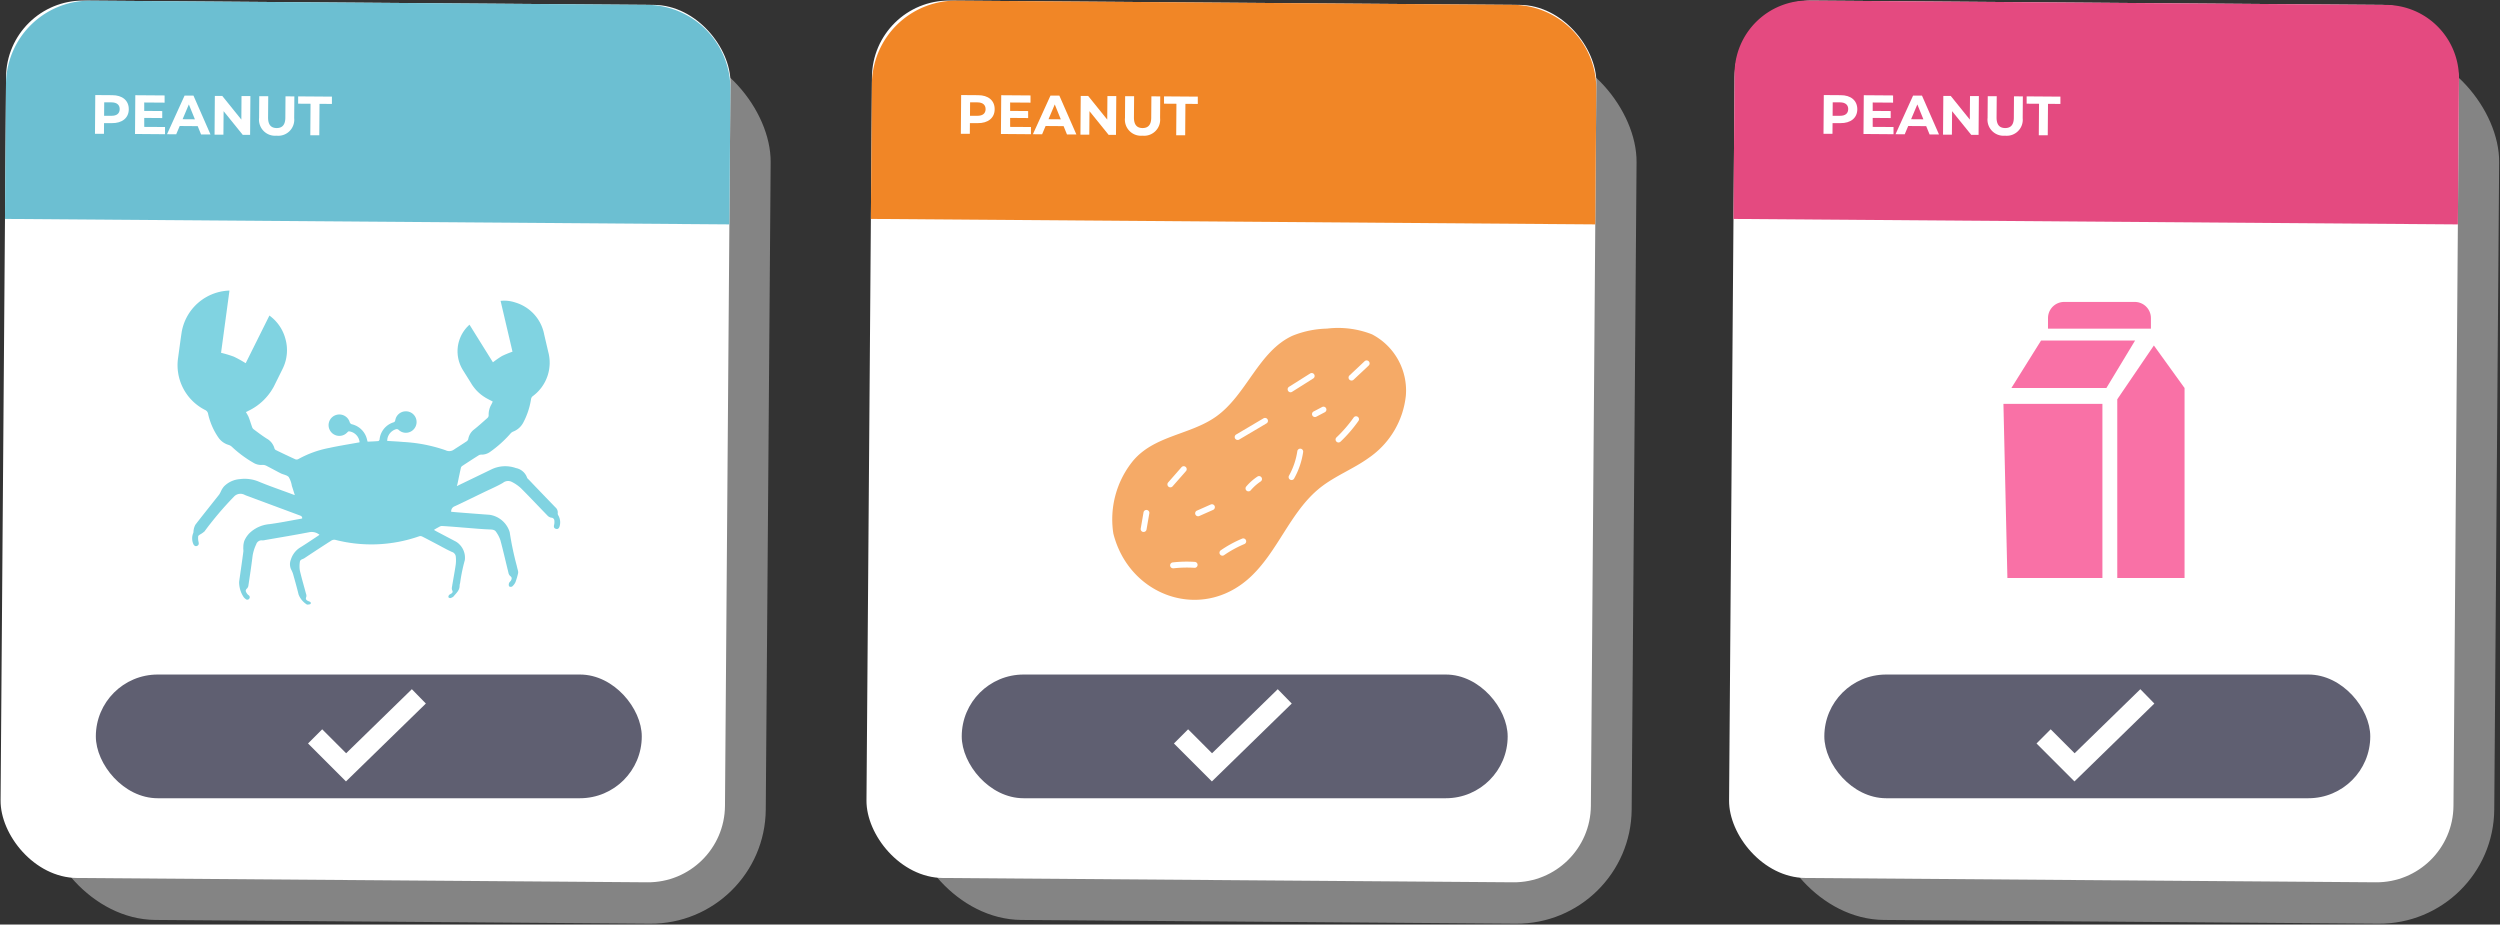
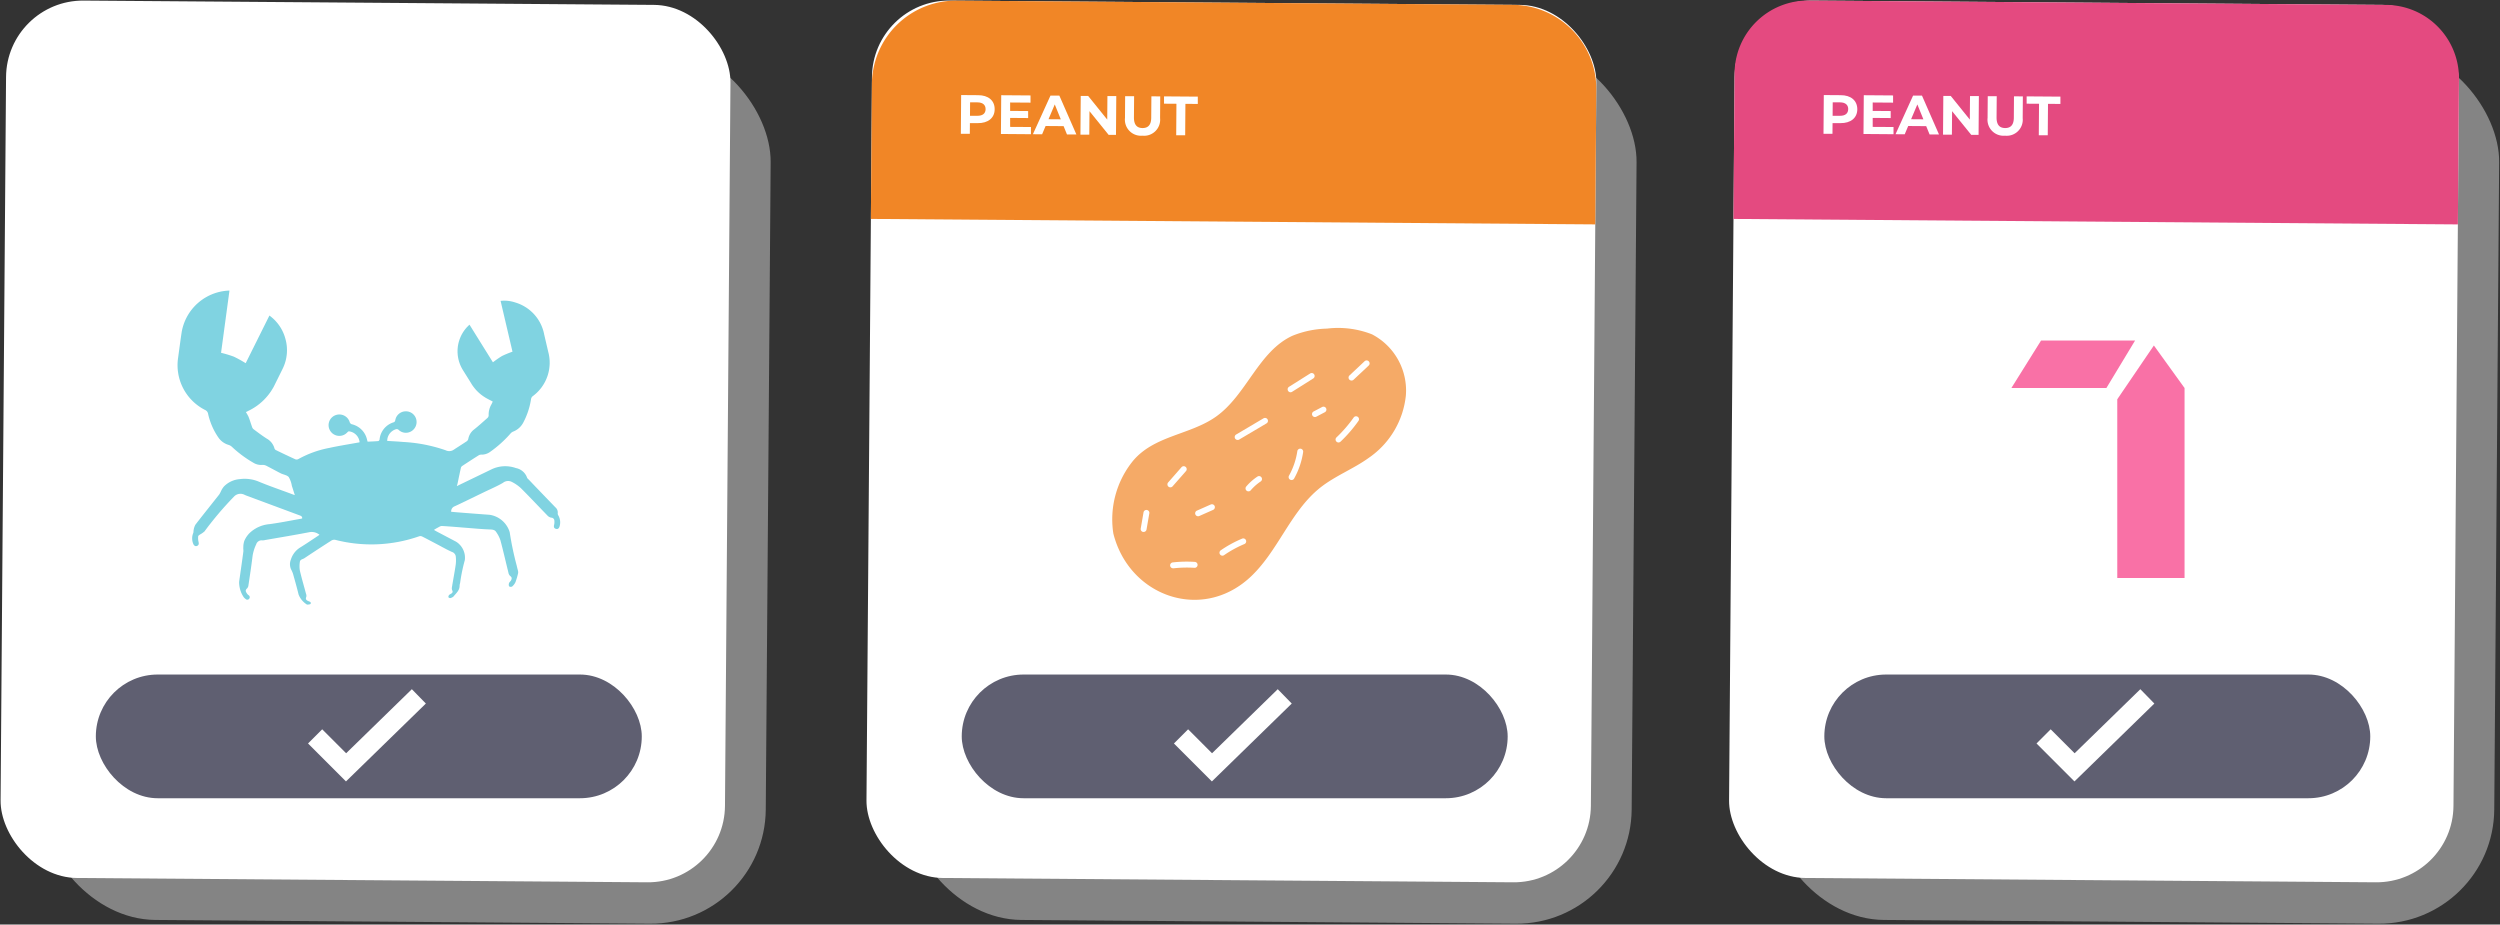
<svg xmlns="http://www.w3.org/2000/svg" width="178.349" height="65.956" viewBox="0 0 178.349 65.956">
  <rect x="0" y="0" width="178.349" height="65.956" fill="#333333" stroke="none" />
  <g id="Group_1226" data-name="Group 1226" transform="translate(-6788.396 5076.648)">
    <g id="Group_1207" data-name="Group 1207" transform="translate(6850.169 -5076.648)">
      <g id="Group_1189" data-name="Group 1189" transform="translate(2.888 2.972)" opacity="0.5">
        <rect id="Rectangle_685" data-name="Rectangle 685" width="51.68" height="62.596" rx="8.206" transform="translate(0.473 0) rotate(0.433)" fill="#d6d6d6" />
      </g>
      <g id="Group_1190" data-name="Group 1190" transform="translate(0 0)">
        <rect id="Rectangle_686" data-name="Rectangle 686" width="51.68" height="62.596" rx="5.494" transform="translate(0.473 0) rotate(0.433)" fill="#fff" />
      </g>
      <g id="Group_1191" data-name="Group 1191" transform="translate(0.355 0)">
        <path id="Rectangle_687" data-name="Rectangle 687" d="M5.994,0H45.685A5.994,5.994,0,0,1,51.68,5.994v9.624a0,0,0,0,1,0,0H0a0,0,0,0,1,0,0V5.994A5.994,5.994,0,0,1,5.994,0Z" transform="translate(0.118 0) rotate(0.433)" fill="#f18626" />
      </g>
      <g id="Group_1192" data-name="Group 1192" transform="translate(6.775 6.771)">
        <path id="Path_4261" data-name="Path 4261" d="M6886.707-5066.153c0,.616-.47,1-1.208.99l-.558,0-.006.763-.64,0,.021-2.766,1.2.009C6886.253-5067.161,6886.712-5066.774,6886.707-5066.153Zm-.647-.005c0-.3-.193-.484-.585-.487l-.521,0-.007.959.521,0C6885.858-5065.683,6886.058-5065.858,6886.06-5066.159Z" transform="translate(-6884.296 5067.176)" fill="#fff" />
        <path id="Path_4262" data-name="Path 4262" d="M6890.433-5064.877l0,.514-2.141-.017.021-2.765,2.09.016,0,.514-1.454-.011,0,.6,1.284.01,0,.5-1.284-.01,0,.641Z" transform="translate(-6885.434 5067.167)" fill="#fff" />
        <path id="Path_4263" data-name="Path 4263" d="M6893.676-5064.928l-1.284-.01-.25.592-.656-.006,1.254-2.756.632,0,1.216,2.774-.671,0Zm-.2-.487-.43-1.062-.447,1.055Z" transform="translate(-6886.347 5067.156)" fill="#fff" />
        <path id="Path_4264" data-name="Path 4264" d="M6898.787-5067.066l-.021,2.765-.525,0-1.366-1.69-.013,1.679-.632,0,.021-2.766.529,0,1.362,1.689.013-1.679Z" transform="translate(-6887.7 5067.15)" fill="#fff" />
        <path id="Path_4265" data-name="Path 4265" d="M6900.676-5065.5l.011-1.549.64,0-.012,1.524c0,.526.224.745.611.748s.618-.213.622-.738l.012-1.525.631.005-.011,1.548a1.146,1.146,0,0,1-1.262,1.255A1.145,1.145,0,0,1,6900.676-5065.5Z" transform="translate(-6888.968 5067.141)" fill="#fff" />
        <path id="Path_4266" data-name="Path 4266" d="M6905.457-5066.5l-.885-.006,0-.521,2.41.018,0,.521-.884-.006-.017,2.243-.64,0Z" transform="translate(-6890.079 5067.132)" fill="#fff" />
      </g>
      <g id="Group_1193" data-name="Group 1193" transform="translate(17.543 23.409)" opacity="0.7">
        <path id="Path_4267" data-name="Path 4267" d="M6906.789-5037.582c2.191-1.548,3.036-4.678,5.48-5.782a6.981,6.981,0,0,1,2.439-.5,6.611,6.611,0,0,1,3.212.408,4.517,4.517,0,0,1,2.417,4.365,6.157,6.157,0,0,1-2.612,4.423c-1.107.806-2.425,1.3-3.5,2.153-2.144,1.707-3.021,4.6-5.052,6.439-3.458,3.132-8.592,1.284-9.706-3.178a6.616,6.616,0,0,1,1.372-5.136C6902.352-5036.24,6904.932-5036.269,6906.789-5037.582Z" transform="translate(-6899.359 5043.898)" fill="#f18626" />
      </g>
      <g id="Group_1194" data-name="Group 1194" transform="translate(21.512 33.265)">
        <path id="Path_4268" data-name="Path 4268" d="M6905.12-5028.608a.2.2,0,0,1-.136-.052.21.21,0,0,1-.019-.3l.95-1.083a.21.21,0,0,1,.3-.019.208.208,0,0,1,.02.295l-.951,1.083A.21.21,0,0,1,6905.12-5028.608Z" transform="translate(-6904.913 5030.11)" fill="#fff" />
      </g>
      <g id="Group_1195" data-name="Group 1195" transform="translate(23.489 35.972)">
        <path id="Path_4269" data-name="Path 4269" d="M6907.886-5025.465a.207.207,0,0,1-.189-.124.209.209,0,0,1,.106-.276l.988-.438a.21.21,0,0,1,.277.106.211.211,0,0,1-.106.277l-.989.438A.188.188,0,0,1,6907.886-5025.465Z" transform="translate(-6907.679 5026.322)" fill="#fff" />
      </g>
      <g id="Group_1196" data-name="Group 1196" transform="translate(25.225 38.41)">
        <path id="Path_4270" data-name="Path 4270" d="M6910.315-5021.68a.21.21,0,0,1-.171-.091.21.21,0,0,1,.053-.292,8.408,8.408,0,0,1,1.525-.833.209.209,0,0,1,.274.112.21.21,0,0,1-.112.274,7.949,7.949,0,0,0-1.448.792A.216.216,0,0,1,6910.315-5021.68Z" transform="translate(-6910.107 5022.912)" fill="#fff" />
      </g>
      <g id="Group_1197" data-name="Group 1197" transform="translate(21.702 40.066)">
        <path id="Path_4271" data-name="Path 4271" d="M6905.385-5020.12a.209.209,0,0,1-.205-.186.209.209,0,0,1,.184-.232,8.79,8.79,0,0,1,1.574-.038.211.211,0,0,1,.2.223.21.21,0,0,1-.223.2,8.46,8.46,0,0,0-1.5.036Z" transform="translate(-6905.178 5020.595)" fill="#fff" />
      </g>
      <g id="Group_1198" data-name="Group 1198" transform="translate(19.602 36.376)">
        <path id="Path_4272" data-name="Path 4272" d="M6902.449-5024.184a.217.217,0,0,1-.035,0,.21.21,0,0,1-.17-.243l.2-1.155a.209.209,0,0,1,.243-.169.208.208,0,0,1,.17.242l-.2,1.155A.209.209,0,0,1,6902.449-5024.184Z" transform="translate(-6902.24 5025.757)" fill="#fff" />
      </g>
      <g id="Group_1199" data-name="Group 1199" transform="translate(26.311 29.812)">
        <path id="Path_4273" data-name="Path 4273" d="M6911.834-5033.367a.211.211,0,0,1-.179-.1.21.21,0,0,1,.074-.288l1.952-1.155a.211.211,0,0,1,.288.074.21.21,0,0,1-.074.287l-1.953,1.155A.21.21,0,0,1,6911.834-5033.367Z" transform="translate(-6911.626 5034.941)" fill="#fff" />
      </g>
      <g id="Group_1200" data-name="Group 1200" transform="translate(27.083 33.963)">
        <path id="Path_4274" data-name="Path 4274" d="M6912.914-5028.044a.208.208,0,0,1-.134-.049.21.21,0,0,1-.025-.295,3.794,3.794,0,0,1,.8-.71.209.209,0,0,1,.29.059.21.21,0,0,1-.06.291,3.411,3.411,0,0,0-.71.631A.2.2,0,0,1,6912.914-5028.044Z" transform="translate(-6912.706 5029.134)" fill="#fff" />
      </g>
      <g id="Group_1201" data-name="Group 1201" transform="translate(30.157 32.008)">
        <path id="Path_4275" data-name="Path 4275" d="M6917.215-5029.63a.2.2,0,0,1-.1-.027.209.209,0,0,1-.082-.285,5.14,5.14,0,0,0,.595-1.748.209.209,0,0,1,.238-.176.21.21,0,0,1,.177.238,5.533,5.533,0,0,1-.643,1.89A.211.211,0,0,1,6917.215-5029.63Z" transform="translate(-6917.007 5031.868)" fill="#fff" />
      </g>
      <g id="Group_1202" data-name="Group 1202" transform="translate(30.086 26.615)">
        <path id="Path_4276" data-name="Path 4276" d="M6917.115-5038.044a.209.209,0,0,1-.175-.1.211.211,0,0,1,.065-.29l1.507-.95a.208.208,0,0,1,.289.065.209.209,0,0,1-.066.289l-1.506.95A.207.207,0,0,1,6917.115-5038.044Z" transform="translate(-6916.907 5039.414)" fill="#fff" />
      </g>
      <g id="Group_1203" data-name="Group 1203" transform="translate(34.436 25.718)">
        <path id="Path_4277" data-name="Path 4277" d="M6923.2-5039.238a.211.211,0,0,1-.151-.066.209.209,0,0,1,.009-.3l1.076-1.011a.209.209,0,0,1,.3.009.21.21,0,0,1-.009.3l-1.076,1.01A.209.209,0,0,1,6923.2-5039.238Z" transform="translate(-6922.994 5040.668)" fill="#fff" />
      </g>
      <g id="Group_1204" data-name="Group 1204" transform="translate(33.505 29.7)">
        <path id="Path_4278" data-name="Path 4278" d="M6921.9-5033.232a.207.207,0,0,1-.15-.065.209.209,0,0,1,.009-.3,9.429,9.429,0,0,0,1.223-1.415.21.21,0,0,1,.292-.05.208.208,0,0,1,.05.292,9.858,9.858,0,0,1-1.278,1.479A.214.214,0,0,1,6921.9-5033.232Z" transform="translate(-6921.69 5035.098)" fill="#fff" />
      </g>
      <g id="Group_1205" data-name="Group 1205" transform="translate(31.826 29.011)">
        <path id="Path_4279" data-name="Path 4279" d="M6919.55-5035.322a.21.21,0,0,1-.184-.112.21.21,0,0,1,.088-.283l.608-.32a.209.209,0,0,1,.283.088.21.21,0,0,1-.088.283l-.609.32A.217.217,0,0,1,6919.55-5035.322Z" transform="translate(-6919.342 5036.062)" fill="#fff" />
      </g>
      <rect id="Rectangle_688" data-name="Rectangle 688" width="38.947" height="8.825" rx="4.412" transform="translate(6.837 48.121)" fill="#5f5f71" />
      <g id="Group_1206" data-name="Group 1206" transform="translate(21.975 49.168)">
        <path id="Path_4280" data-name="Path 4280" d="M6908.268-5001.283l-2.707-2.708,1.011-1.011,1.708,1.709,4.687-4.57,1,1.024Z" transform="translate(-6905.561 5007.862)" fill="#fff" />
      </g>
    </g>
    <g id="Group_1218" data-name="Group 1218" transform="translate(6911.706 -5076.648)">
      <g id="Group_1208" data-name="Group 1208" transform="translate(2.888 2.972)" opacity="0.5">
        <rect id="Rectangle_689" data-name="Rectangle 689" width="51.68" height="62.596" rx="8.206" transform="translate(0.473 0) rotate(0.433)" fill="#d6d6d6" />
      </g>
      <g id="Group_1209" data-name="Group 1209" transform="translate(0 0)">
        <rect id="Rectangle_690" data-name="Rectangle 690" width="51.68" height="62.596" rx="5.494" transform="translate(0.473 0) rotate(0.433)" fill="#fff" />
      </g>
      <g id="Group_1210" data-name="Group 1210" transform="translate(0.355)">
        <path id="Rectangle_691" data-name="Rectangle 691" d="M5.227,0H46.452A5.227,5.227,0,0,1,51.68,5.227V15.619a0,0,0,0,1,0,0H0a0,0,0,0,1,0,0V5.227A5.227,5.227,0,0,1,5.227,0Z" transform="translate(0.118 0) rotate(0.433)" fill="#e44a80" />
      </g>
      <g id="Group_1211" data-name="Group 1211" transform="translate(6.775 6.771)">
        <path id="Path_4281" data-name="Path 4281" d="M6972.8-5066.153c0,.616-.469,1-1.208.99l-.557,0-.006.763-.64,0,.021-2.766,1.2.009C6972.343-5067.161,6972.8-5066.774,6972.8-5066.153Zm-.648-.005c0-.3-.194-.484-.584-.487l-.522,0-.007.959.521,0C6971.948-5065.683,6972.147-5065.858,6972.149-5066.159Z" transform="translate(-6970.386 5067.176)" fill="#fff" />
        <path id="Path_4282" data-name="Path 4282" d="M6976.522-5064.877l0,.514-2.142-.017.021-2.765,2.09.016,0,.514-1.454-.011,0,.6,1.284.01,0,.5-1.284-.01,0,.641Z" transform="translate(-6971.524 5067.167)" fill="#fff" />
        <path id="Path_4283" data-name="Path 4283" d="M6979.767-5064.928l-1.283-.01-.25.592-.655-.006,1.253-2.756.633,0,1.215,2.774-.671,0Zm-.2-.487-.431-1.062-.446,1.055Z" transform="translate(-6972.438 5067.156)" fill="#fff" />
        <path id="Path_4284" data-name="Path 4284" d="M6984.877-5067.066l-.021,2.765-.524,0-1.366-1.69-.013,1.679-.633,0,.021-2.766.529,0,1.362,1.689.013-1.679Z" transform="translate(-6973.79 5067.15)" fill="#fff" />
        <path id="Path_4285" data-name="Path 4285" d="M6986.766-5065.5l.012-1.549.641,0-.012,1.524c0,.526.223.745.61.748s.618-.213.622-.738l.011-1.525.633.005-.012,1.548a1.145,1.145,0,0,1-1.262,1.255A1.145,1.145,0,0,1,6986.766-5065.5Z" transform="translate(-6975.058 5067.141)" fill="#fff" />
        <path id="Path_4286" data-name="Path 4286" d="M6991.548-5066.5l-.885-.006,0-.521,2.41.018,0,.521-.885-.006-.018,2.243-.639,0Z" transform="translate(-6976.169 5067.132)" fill="#fff" />
      </g>
      <g id="Group_1212" data-name="Group 1212" transform="translate(21.701 40.066)">
-         <path id="Path_4287" data-name="Path 4287" d="M6991.477-5020.12a.209.209,0,0,1-.207-.186.21.21,0,0,1,.184-.232,8.8,8.8,0,0,1,1.575-.038.21.21,0,0,1,.2.223.209.209,0,0,1-.223.2,8.461,8.461,0,0,0-1.5.036Z" transform="translate(-6991.268 5020.595)" fill="#fff" />
-       </g>
+         </g>
      <rect id="Rectangle_692" data-name="Rectangle 692" width="38.947" height="8.825" rx="4.412" transform="translate(6.837 48.121)" fill="#5f5f71" />
      <g id="Group_1213" data-name="Group 1213" transform="translate(21.975 49.168)">
        <path id="Path_4288" data-name="Path 4288" d="M6994.357-5001.283l-2.706-2.708,1.01-1.011,1.708,1.709,4.688-4.57,1,1.024Z" transform="translate(-6991.651 5007.862)" fill="#fff" />
      </g>
      <g id="Group_1214" data-name="Group 1214" transform="translate(19.615 28.811)" opacity="0.7">
-         <path id="Path_4289" data-name="Path 4289" d="M6988.632-5023.919h6.778v-12.421h-7.061Z" transform="translate(-6988.35 5036.341)" fill="#f63580" />
-       </g>
+         </g>
      <g id="Group_1215" data-name="Group 1215" transform="translate(20.18 24.293)" opacity="0.7">
        <path id="Path_4290" data-name="Path 4290" d="M6989.14-5039.273h6.778l2.048-3.389h-6.708Z" transform="translate(-6989.14 5042.662)" fill="#f63580" />
      </g>
      <g id="Group_1216" data-name="Group 1216" transform="translate(27.735 24.646)" opacity="0.7">
        <path id="Path_4291" data-name="Path 4291" d="M6999.709-5038.329l2.612-3.839,2.189,3.036v13.55h-4.8Z" transform="translate(-6999.709 5042.168)" fill="#f63580" />
      </g>
      <g id="Group_1217" data-name="Group 1217" transform="translate(22.793 21.539)" opacity="0.7">
-         <path id="Path_4292" data-name="Path 4292" d="M6992.795-5044.608h7.343v-.752a1.154,1.154,0,0,0-1.153-1.154h-5.037a1.153,1.153,0,0,0-1.152,1.154Z" transform="translate(-6992.795 5046.515)" fill="#f63580" />
-       </g>
+         </g>
    </g>
    <g id="Group_1225" data-name="Group 1225" transform="translate(6788.396 -5076.648)">
      <g id="Group_1219" data-name="Group 1219" transform="translate(2.888 2.972)" opacity="0.5">
        <rect id="Rectangle_693" data-name="Rectangle 693" width="51.68" height="62.596" rx="8.206" transform="translate(0.473 0) rotate(0.433)" fill="#d6d6d6" />
      </g>
      <g id="Group_1220" data-name="Group 1220" transform="translate(0 0)">
        <rect id="Rectangle_694" data-name="Rectangle 694" width="51.68" height="62.596" rx="5.494" transform="translate(0.473 0) rotate(0.433)" fill="#fff" />
      </g>
      <g id="Group_1221" data-name="Group 1221" transform="translate(0.355 0)">
-         <path id="Rectangle_695" data-name="Rectangle 695" d="M5.994,0H45.685A5.994,5.994,0,0,1,51.68,5.994v9.624a0,0,0,0,1,0,0H0a0,0,0,0,1,0,0V5.994A5.994,5.994,0,0,1,5.994,0Z" transform="translate(0.118 0) rotate(0.433)" fill="#6cbfd2" />
-       </g>
+         </g>
      <g id="Group_1222" data-name="Group 1222" transform="translate(6.775 6.771)">
        <path id="Path_4293" data-name="Path 4293" d="M6800.287-5066.153c0,.616-.47,1-1.208.99l-.557,0-.005.763-.641,0,.021-2.766,1.2.009C6799.832-5067.161,6800.291-5066.774,6800.287-5066.153Zm-.648-.005c0-.3-.193-.484-.584-.487l-.521,0-.007.959.522,0C6799.438-5065.683,6799.636-5065.858,6799.638-5066.159Z" transform="translate(-6797.875 5067.176)" fill="#fff" />
        <path id="Path_4294" data-name="Path 4294" d="M6804.011-5064.877l0,.514-2.141-.017.021-2.765,2.09.016,0,.514-1.454-.011,0,.6,1.285.01,0,.5-1.284-.01,0,.641Z" transform="translate(-6799.013 5067.167)" fill="#fff" />
        <path id="Path_4295" data-name="Path 4295" d="M6807.255-5064.928l-1.284-.01-.25.592-.655-.006,1.253-2.756.633,0,1.215,2.774-.671,0Zm-.2-.487-.431-1.062-.446,1.055Z" transform="translate(-6799.926 5067.156)" fill="#fff" />
-         <path id="Path_4296" data-name="Path 4296" d="M6812.366-5067.066l-.021,2.765-.525,0-1.365-1.69-.014,1.679-.632,0,.021-2.766.529,0,1.362,1.689.012-1.679Z" transform="translate(-6801.278 5067.15)" fill="#fff" />
        <path id="Path_4297" data-name="Path 4297" d="M6814.255-5065.5l.012-1.549.641,0-.012,1.524c0,.526.223.745.61.748s.618-.213.622-.738l.012-1.525.632.005-.013,1.548a1.144,1.144,0,0,1-1.261,1.255A1.145,1.145,0,0,1,6814.255-5065.5Z" transform="translate(-6802.547 5067.141)" fill="#fff" />
        <path id="Path_4298" data-name="Path 4298" d="M6819.037-5066.5l-.885-.006,0-.521,2.41.018,0,.521-.885-.006-.016,2.243-.641,0Z" transform="translate(-6803.658 5067.132)" fill="#fff" />
      </g>
      <rect id="Rectangle_696" data-name="Rectangle 696" width="38.947" height="8.825" rx="4.412" transform="translate(6.837 48.121)" fill="#5f5f71" />
      <g id="Group_1223" data-name="Group 1223" transform="translate(21.975 49.168)">
        <path id="Path_4299" data-name="Path 4299" d="M6821.847-5001.283l-2.706-2.708,1.01-1.011,1.708,1.709,4.688-4.57,1,1.024Z" transform="translate(-6819.141 5007.862)" fill="#fff" />
      </g>
      <g id="Group_1224" data-name="Group 1224" transform="translate(12.656 20.732)" opacity="0.7">
        <path id="Path_4300" data-name="Path 4300" d="M6826.042-5033.7l2.229-1.077c.078-.038.158-.075.235-.114a2.264,2.264,0,0,1,1.743-.094,1.052,1.052,0,0,1,.8.687c.015.051.073.09.113.132q.955,1,1.914,1.99a.468.468,0,0,1,.158.422.288.288,0,0,0,.049.159.993.993,0,0,1,.083.777c-.039.126-.116.211-.257.171s-.167-.14-.134-.276a.851.851,0,0,0,.021-.292.221.221,0,0,0-.227-.231.5.5,0,0,1-.276-.161c-.634-.651-1.254-1.317-1.9-1.958a2.866,2.866,0,0,0-.654-.443.581.581,0,0,0-.612.078c-.447.259-.927.461-1.394.687-.675.327-1.349.66-2.029.977a.386.386,0,0,0-.27.4c.227.02.461.042.7.06.685.053,1.37.107,2.055.157a1.772,1.772,0,0,1,1.42,1.238,21.616,21.616,0,0,0,.508,2.415c.021.114.058.226.081.34a.415.415,0,0,1,.01.172,4.9,4.9,0,0,1-.189.64.871.871,0,0,1-.24.312.211.211,0,0,1-.209-.012.292.292,0,0,1-.009-.229c.024-.072.1-.124.141-.194.058-.113.084-.219-.056-.315a.425.425,0,0,1-.127-.238c-.191-.768-.365-1.541-.57-2.305a2.244,2.244,0,0,0-.306-.6c-.105-.167-.279-.174-.472-.181-.541-.017-1.081-.072-1.62-.113-.593-.046-1.184-.1-1.777-.132-.121-.006-.248.1-.369.155a2.3,2.3,0,0,0-.2.124c.068.039.12.071.173.1.469.248.938.493,1.407.741a1.351,1.351,0,0,1,.623,1.31,12.366,12.366,0,0,0-.337,1.634.86.86,0,0,0-.036.206c0,.331-.246.519-.423.746a.477.477,0,0,1-.242.125.152.152,0,0,1-.135-.064.212.212,0,0,1,.056-.159c.045-.049.121-.067.172-.112a.148.148,0,0,0,.047-.211.39.39,0,0,1-.02-.236c.086-.534.188-1.067.268-1.6a2.5,2.5,0,0,0,.006-.567.391.391,0,0,0-.272-.341c-.4-.178-.777-.4-1.165-.6-.319-.167-.637-.339-.96-.5a.292.292,0,0,0-.208-.021,10.317,10.317,0,0,1-6,.255.391.391,0,0,0-.269.052q-.971.62-1.93,1.261c-.115.076-.305.085-.321.264a1.976,1.976,0,0,0,0,.614c.127.556.291,1.1.437,1.655a.382.382,0,0,1,.024.22c-.091.2.043.267.179.32.094.036.179.083.125.178-.025.047-.142.049-.219.06a.138.138,0,0,1-.094-.041,1.448,1.448,0,0,1-.544-.685c-.121-.5-.261-.991-.4-1.484a2.012,2.012,0,0,0-.132-.3.883.883,0,0,1-.018-.7,1.553,1.553,0,0,1,.632-.846c.427-.26.84-.545,1.259-.82.047-.031.093-.065.153-.107a.886.886,0,0,0-.7-.19c-1.057.206-2.121.38-3.182.565a.616.616,0,0,1-.19.024.407.407,0,0,0-.447.288,2.926,2.926,0,0,0-.261.859c-.081.682-.187,1.361-.288,2.041a.4.4,0,0,1-.095.235c-.165.133-.09.252-.008.377a.547.547,0,0,0,.11.11.169.169,0,0,1,.04.259.165.165,0,0,1-.249.013.89.89,0,0,1-.129-.117,1.927,1.927,0,0,1-.336-1.108c.1-.714.207-1.428.3-2.144.015-.106-.014-.218,0-.325a1.429,1.429,0,0,1,.072-.457,1.842,1.842,0,0,1,.342-.521,2.334,2.334,0,0,1,1.436-.666c.761-.1,1.515-.255,2.272-.388a.466.466,0,0,0,.078-.025c.007-.146-.09-.179-.191-.217q-1.885-.7-3.766-1.4c-.049-.019-.1-.036-.146-.059a.63.63,0,0,0-.778.139,23.665,23.665,0,0,0-2.09,2.467,1.9,1.9,0,0,1-.333.229c-.047.033-.115.079-.117.122a1.23,1.23,0,0,0,.024.391c.035.134.026.236-.1.29s-.222-.02-.274-.142a1.007,1.007,0,0,1,0-.782c.025-.065.01-.145.028-.212a1.091,1.091,0,0,1,.129-.381c.559-.724,1.134-1.437,1.7-2.156a2.33,2.33,0,0,0,.14-.271,1.43,1.43,0,0,1,.188-.29,1.766,1.766,0,0,1,1.131-.528,2.616,2.616,0,0,1,1.31.159c.782.329,1.59.6,2.387.9l.232.083c-.078-.245-.146-.458-.214-.671a1.753,1.753,0,0,0-.221-.618c-.127-.146-.382-.172-.573-.268-.348-.176-.687-.368-1.036-.544a.533.533,0,0,0-.258-.056,1.065,1.065,0,0,1-.621-.134,8.285,8.285,0,0,1-1.57-1.16.611.611,0,0,0-.235-.134,1.332,1.332,0,0,1-.732-.536,4.78,4.78,0,0,1-.726-1.672.37.37,0,0,0-.216-.283,3.58,3.58,0,0,1-1.924-3.734c.085-.6.16-1.212.253-1.816a3.571,3.571,0,0,1,3.41-2.968l-.6,4.439a8.372,8.372,0,0,1,.911.275,8.974,8.974,0,0,1,.846.468l1.693-3.4a3,3,0,0,1,1.137,1.646,2.986,2.986,0,0,1-.206,2.176c-.206.417-.412.835-.621,1.252a4.033,4.033,0,0,1-1.818,1.728l-.17.087a2.876,2.876,0,0,1,.192.341c.086.22.152.447.231.668a.441.441,0,0,0,.109.2c.316.237.632.477.966.688a1.136,1.136,0,0,1,.537.679.221.221,0,0,0,.1.131c.46.224.921.444,1.385.656a.261.261,0,0,0,.21-.006,7.363,7.363,0,0,1,2.207-.8c.693-.153,1.4-.261,2.094-.389.027,0,.056-.011.08-.016a.859.859,0,0,0-.762-.781c-.051,0-.1.064-.146.106a.766.766,0,0,1-.842.155.769.769,0,0,1-.462-.72.764.764,0,0,1,.512-.7.771.771,0,0,1,.993.5.248.248,0,0,0,.131.149,1.45,1.45,0,0,1,1.114,1.13c.007.028.015.057.022.084,0,.005.006.01.019.033.246-.012.5-.02.754-.041.035,0,.086-.07.092-.112a1.421,1.421,0,0,1,1-1.227c.11-.039.111-.115.131-.2a.759.759,0,0,1,.735-.584.762.762,0,0,1,.75.565.771.771,0,0,1-.369.868.75.75,0,0,1-.877-.1.2.2,0,0,0-.233-.045.874.874,0,0,0-.592.822c.375.024.753.04,1.129.075a10.954,10.954,0,0,1,3.04.593.57.57,0,0,0,.582-.042c.31-.205.626-.4.935-.609a.278.278,0,0,0,.1-.167,1.084,1.084,0,0,1,.426-.676c.322-.259.629-.535.938-.81a.259.259,0,0,0,.087-.175,1.466,1.466,0,0,1,.211-.817,1.952,1.952,0,0,0,.08-.182c-.146-.077-.288-.144-.422-.221a2.964,2.964,0,0,1-1.1-1.05c-.2-.33-.407-.651-.609-.979a2.538,2.538,0,0,1,.251-3.007c.064-.074.136-.14.221-.227l1.673,2.687a6.926,6.926,0,0,1,.649-.45,7.437,7.437,0,0,1,.747-.309l-.849-3.623a2.416,2.416,0,0,1,1.044.113,2.951,2.951,0,0,1,2.065,2.279c.094.408.192.816.285,1.225a2.963,2.963,0,0,1-1.108,3.186.345.345,0,0,0-.114.2,5.223,5.223,0,0,1-.557,1.684,1.361,1.361,0,0,1-.715.636.517.517,0,0,0-.191.138,8.231,8.231,0,0,1-1.451,1.307,1.027,1.027,0,0,1-.639.2.359.359,0,0,0-.19.054q-.583.368-1.157.749a.234.234,0,0,0-.1.125c-.091.4-.173.806-.258,1.21C6826.051-5033.787,6826.05-5033.758,6826.042-5033.7Z" transform="translate(-6806.103 5047.644)" fill="#4ac0d4" />
      </g>
    </g>
  </g>
</svg>